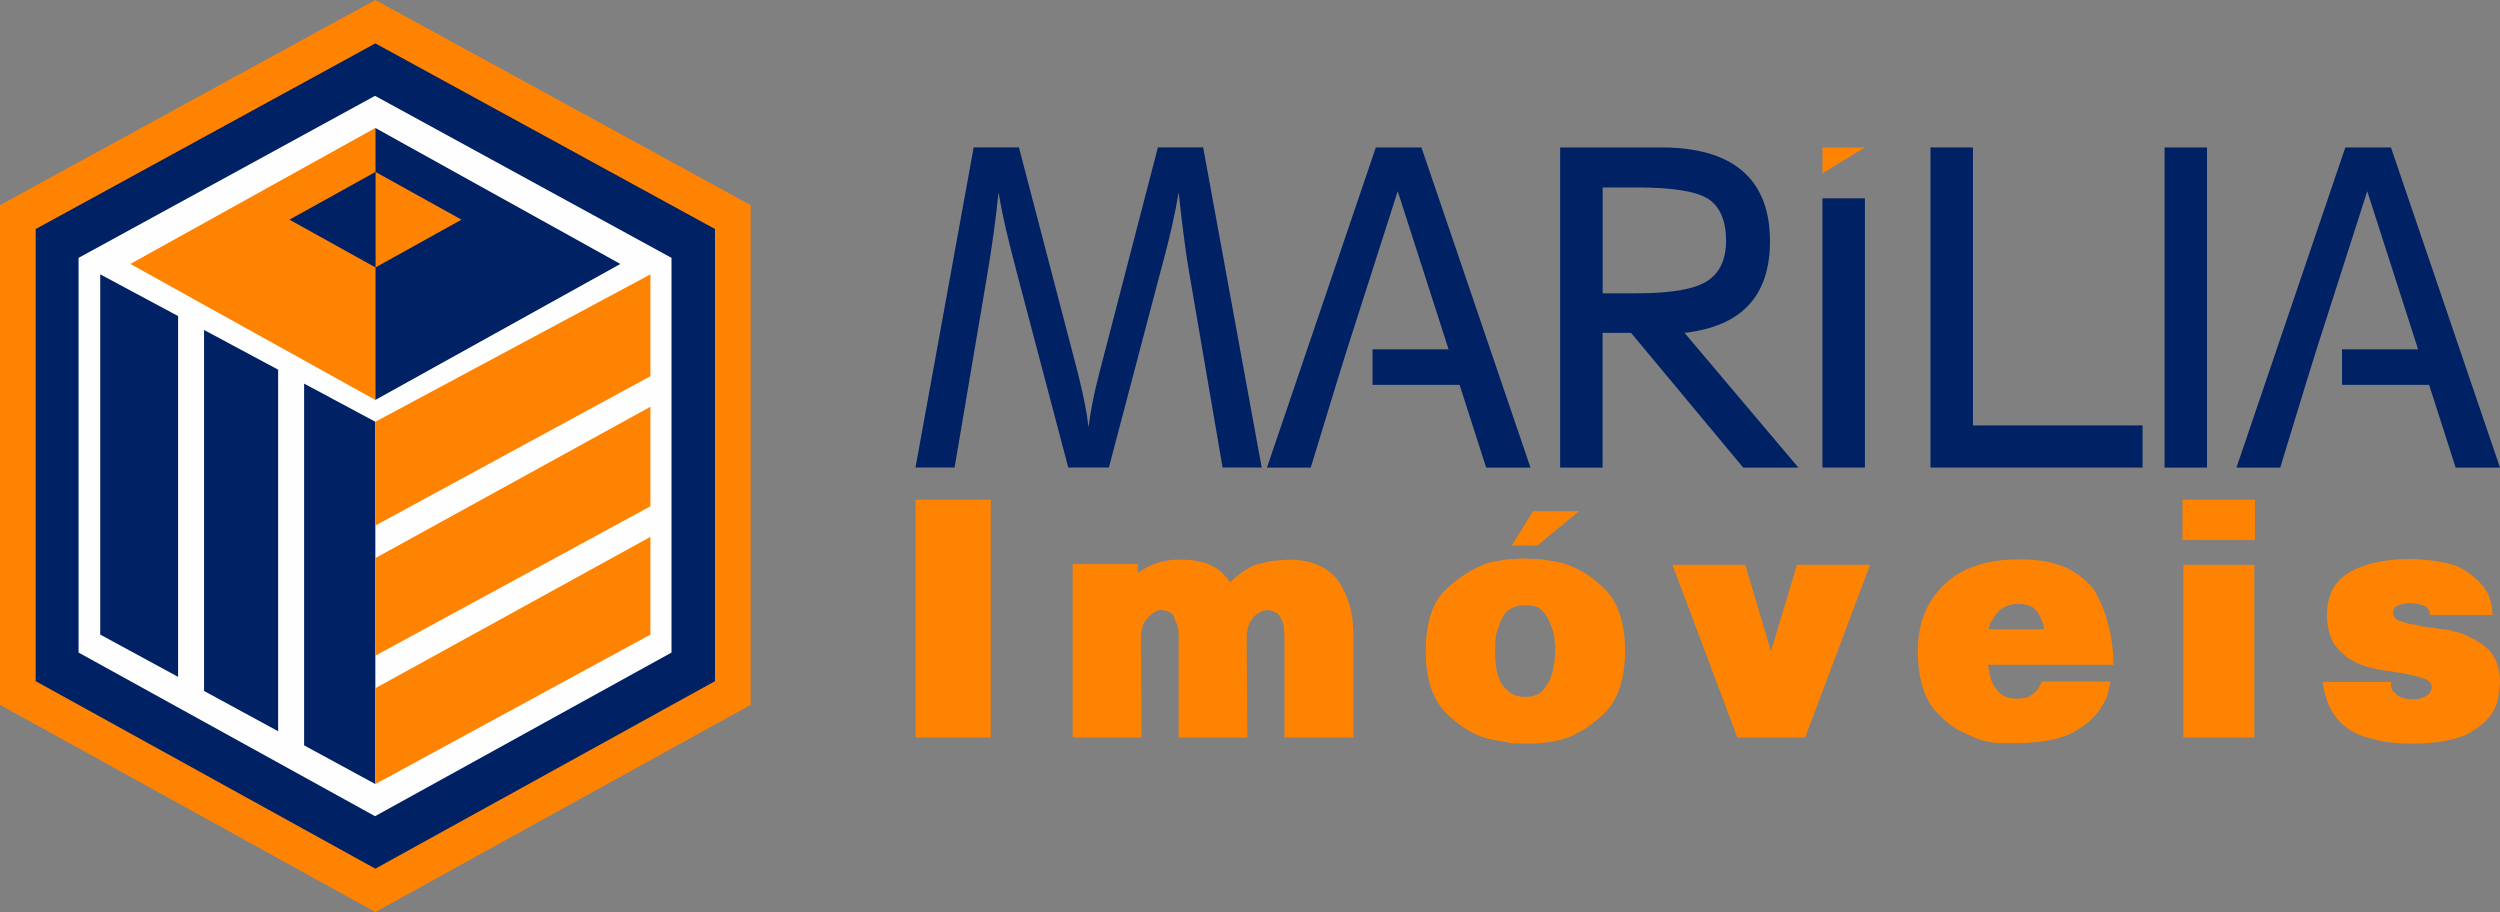
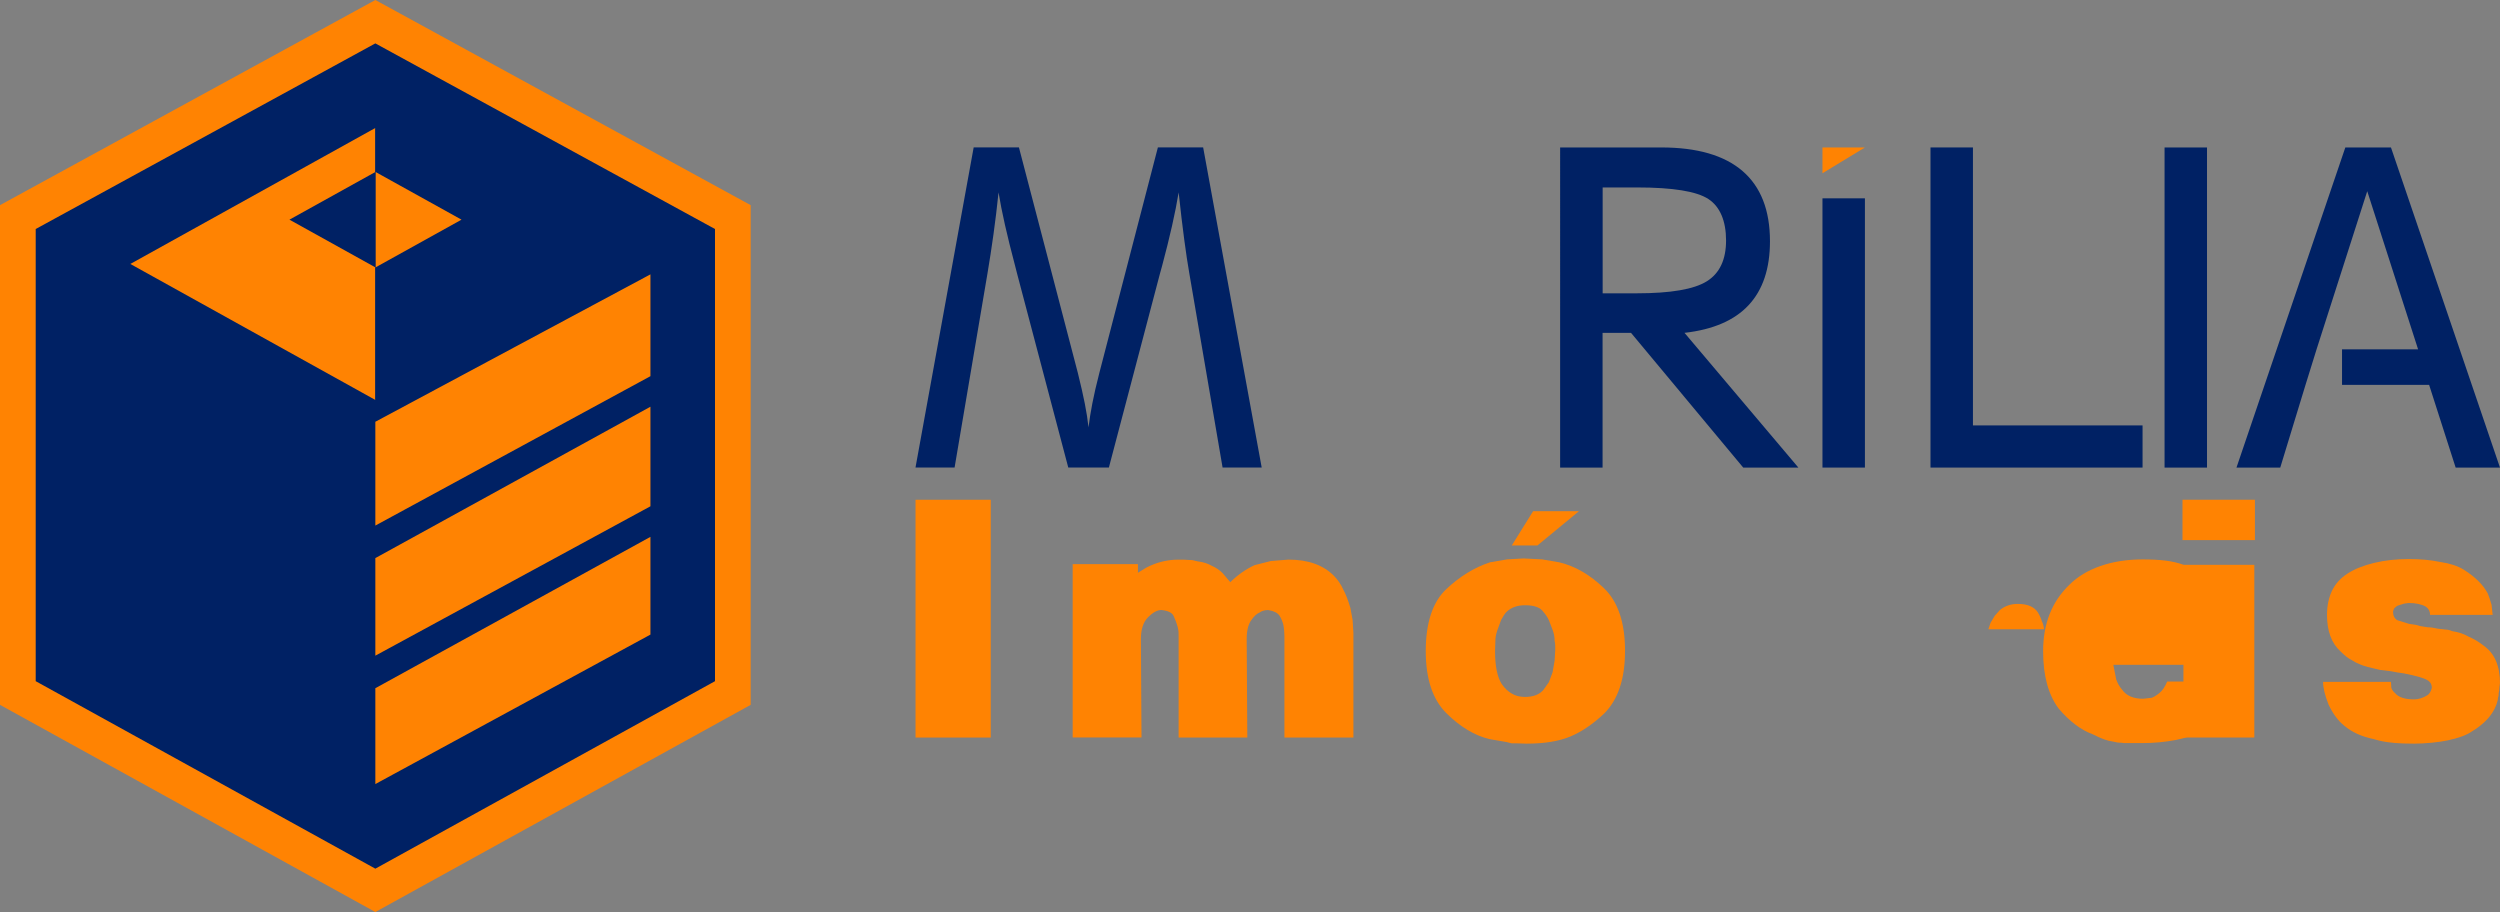
<svg xmlns="http://www.w3.org/2000/svg" id="Camada_1" viewBox="0 0 960 350.22">
  <rect x="0" y="0" width="960" height="350.22" fill="#808080" stroke="none" />
  <defs>
    <style>.cls-1{fill:#002164;}.cls-2{fill:#ff8302;}.cls-3{fill:#fffefe;}</style>
  </defs>
  <polygon class="cls-2" points="144.13 0 0 78.78 0 270.66 144.13 350.22 288.26 270.66 288.26 78.78 144.13 0" />
  <polygon class="cls-1" points="144.13 16.66 13.71 87.94 13.71 261.57 144.13 333.57 274.56 261.57 274.56 87.94 144.13 16.66" />
-   <polygon class="cls-3" points="144.01 36.8 30.17 99.02 30.17 250.58 144.01 313.42 257.86 250.58 257.86 99.02 144.01 36.8" />
-   <polygon class="cls-1" points="78.36 265.34 106.81 280.8 106.81 141.96 78.36 126.71 78.36 265.34" />
  <polygon class="cls-1" points="68.39 121.37 38.49 105.35 38.49 243.68 68.39 259.92 68.39 121.37" />
  <polygon class="cls-1" points="116.78 147.3 116.78 286.22 144.13 301.08 144.13 161.96 116.78 147.3" />
  <polygon class="cls-2" points="144.13 214.31 144.13 251.78 249.77 194.41 249.77 156.18 144.13 214.31" />
  <polygon class="cls-2" points="144.13 161.96 144.13 201.82 249.77 144.45 249.77 105.35 144.13 161.96" />
  <polygon class="cls-2" points="144.13 301.08 249.77 243.68 249.77 206.15 144.13 264.27 144.13 301.08" />
  <polygon class="cls-2" points="144.13 153.58 50.05 101.36 144.13 49.14 144.13 153.58" />
  <polygon class="cls-1" points="144.13 49.14 238.21 101.36 144.13 153.58 144.13 49.14" />
  <polygon class="cls-2" points="144.18 66.02 177.22 84.35 144.18 102.69 144.18 66.02" />
  <polygon class="cls-1" points="144.18 102.69 111.15 84.35 144.18 66.02 144.18 102.69" />
  <path class="cls-1" d="m410.22,179.55l-19.61-74.29c-.19-.77-.5-1.98-.93-3.64-2.96-11.16-5.05-20.4-6.24-27.74-.58,5.57-1.22,10.93-1.94,16.07-.71,5.14-1.49,10.14-2.3,14.99l-12.64,74.59h-15.01l22.34-122.93h17.38l22.62,86.6c1.11,4.44,1.99,8.34,2.66,11.69.67,3.36,1.14,6.43,1.44,9.22.33-2.79.82-5.87,1.47-9.22s1.55-7.25,2.69-11.69l22.48-86.6h17.38l22.48,122.93h-15.02l-12.78-74.59c-.63-3.57-1.27-7.86-1.94-12.9-.68-5.03-1.39-11.09-2.15-18.16-1.24,7.64-3.38,17.1-6.39,28.35-.38,1.39-.68,2.43-.86,3.1l-19.54,74.2h-15.6Z" />
  <path class="cls-1" d="m637.88,56.62c13.83,0,24.25,3.02,31.27,9.07,7.01,6.05,10.52,15.03,10.52,26.95,0,10.48-2.73,18.66-8.19,24.52-5.45,5.86-13.67,9.41-24.63,10.65l43.73,51.74h-21.18l-43.09-51.74h-10.92v51.74h-16.3V56.62h38.78Zm-22.48,56.01h13.22c12.92,0,21.86-1.54,26.79-4.61s7.4-8.3,7.4-15.68-2.26-12.95-6.78-15.91c-4.53-2.97-13.66-4.45-27.39-4.45h-13.22v40.66h0Z" />
  <rect class="cls-1" x="699.83" y="76.16" width="16.3" height="103.39" />
  <path class="cls-1" d="m741.31,179.55V56.62h16.3v106.74h65.13v16.19h-81.43Z" />
  <path class="cls-1" d="m847.49,179.55h-16.3V56.62h16.3v122.93Z" />
-   <path class="cls-1" d="m517.27,134.15l19.46-60.73c6.51,20.24,13.02,40.48,19.53,60.73h-29.21v13.64h33.44l10.19,31.76h17.02l-41.86-122.93h-17.52l-41.8,122.93h16.81l9.7-31.76" />
  <path class="cls-1" d="m889.56,134.15l19.46-60.73c6.51,20.24,13.02,40.48,19.53,60.73h-29.21v13.64h33.44l10.19,31.76h17.02l-41.86-122.93h-17.52l-41.8,122.93h16.81l9.7-31.76" />
  <path class="cls-2" d="m380.45,283.22h-28.89v-91.31h28.89v91.31Z" />
  <path class="cls-2" d="m519.71,283.22h-26.49v-38.75c0-1.57-.13-3-.36-4.32-.32-1.4-.84-2.66-1.57-3.79-.79-1.08-2.24-1.78-4.32-2.1-1.32,0-2.43.32-3.31.96-1.04.44-2.04,1.34-3,2.7-1.28,1.6-1.93,4.11-1.93,7.5l.24,37.78h-26.38v-38.75c0-1.2-.02-2.02-.1-2.44-.06-.42-.17-.92-.32-1.5-.17-.58-.35-1.17-.58-1.77s-.49-1.24-.8-1.92c-.48-1.44-2.09-2.3-4.81-2.58-1.56,0-3.26.92-5.11,2.76s-2.76,4.65-2.76,8.41l.23,37.78h-26.43v-66.56h25.06v3.31l3.12-1.92c3.92-2.08,8.09-3.12,12.49-3.12h1.87c.55,0,1.21.04,1.98.12.68,0,1.2.03,1.57.09s.98.21,1.86.45c2.09.24,3.89.8,5.41,1.68,1.64.72,3.05,1.66,4.21,2.83l2.94,3.48c2.92-2.84,6.05-5.03,9.38-6.55l6.24-1.57,6.67-.54c3.84,0,7.22.52,10.13,1.57,2.9,1.05,5.35,2.58,7.36,4.63,1.52,1.53,2.75,3.33,3.67,5.4.91,1.68,1.82,4.03,2.7,7.02l.84,4.63.3,4.93v40.13h0Z" />
  <path class="cls-2" d="m624.01,250c0,10.65-2.66,18.64-7.99,23.97-4.32,4.09-8.67,7.03-13.03,8.86-4.37,1.82-9.99,2.73-16.88,2.73l-3.67-.12h-1.98l-1.86-.48-6.61-1.14c-5.72-1.36-11.24-4.67-16.54-9.91-5.31-5.24-7.96-13.22-7.96-23.91s2.59-18.75,7.78-23.67c5.19-4.93,10.8-8.39,16.85-10.39l6.6-1.14,6.31-.36,7.15.36,6.61,1.14c6.05,1.44,11.76,4.75,17.15,9.94s8.08,13.23,8.08,24.12h0Zm-26.8-.23v-1.62c0-.76-.08-1.44-.23-2.04,0-1.4-.25-2.81-.77-4.21l-1.44-3.73c-.49-1.08-1.18-2.14-2.1-3.18-1.16-1.72-3.5-2.58-7.03-2.58-3.08,0-5.51.9-7.27,2.7-.53.56-1.16,1.55-1.93,2.94l-1.5,4.09c-.48,1.44-.71,2.7-.71,3.79l-.13,4.09c0,5.76.86,9.99,2.58,12.67,1.19,1.68,2.49,2.91,3.9,3.67,1.4.84,3.08,1.26,5.05,1.26,3.12,0,5.47-.9,7.03-2.7l2.1-2.94,1.44-3.84.77-4.44.23-3.9h0Z" />
-   <path class="cls-2" d="m718.1,216.89l-24.93,66.32h-26.01l-24.93-66.32h27.93l9.91,33.21,9.97-33.21h28.06Z" />
-   <path class="cls-2" d="m811.52,255.28h-48.11l1.08,5.53c.48,1.48,1.26,2.85,2.34,4.09,1.64,2.28,4.3,3.42,7.99,3.42l3.25-.36c.71-.21,1.69-.78,2.92-1.74s2.25-2.47,3.09-4.51h26.32l-1.09,5.05-.35,1.2-1.38,2.47c-1.28,2.24-2.81,4.21-4.57,5.89-1.08,1.13-3.2,2.64-6.37,4.57-2.37,1.44-5.53,2.54-9.49,3.31-1.97.36-3.99.64-6.1.84-2.1.21-4.29.3-6.57.3h-6.91c-.44-.08-.76-.12-.96-.12-1.13,0-2.26-.16-3.42-.48-2.01-.23-4.51-1.14-7.51-2.7-4.65-1.68-9.07-5.01-13.28-9.97-3.96-5.29-5.95-12.64-5.95-22.05,0-10.54,3.37-19.02,10.1-25.48,3.12-3.12,7.1-5.53,11.96-7.21,4.84-1.68,10.25-2.52,16.22-2.52,3.4,0,6.35.16,8.86.48,2.49.32,4.79.86,6.88,1.62,4.24,1.2,8.35,3.86,12.31,7.99,1.6,1.6,3.33,4.84,5.17,9.73,2.4,6.6,3.6,13.49,3.6,20.66v-.02Zm-26.61-13.64c-.12-1.24-.4-2.26-.84-3.06-.23-.96-.74-2.08-1.5-3.37-1.4-2.2-3.98-3.31-7.75-3.31-2.64,0-4.92.78-6.85,2.34l-1.99,2.22-1.61,2.7-.84,2.47h21.38Z" />
+   <path class="cls-2" d="m811.52,255.28l1.08,5.53c.48,1.48,1.26,2.85,2.34,4.09,1.64,2.28,4.3,3.42,7.99,3.42l3.25-.36c.71-.21,1.69-.78,2.92-1.74s2.25-2.47,3.09-4.51h26.32l-1.09,5.05-.35,1.2-1.38,2.47c-1.28,2.24-2.81,4.21-4.57,5.89-1.08,1.13-3.2,2.64-6.37,4.57-2.37,1.44-5.53,2.54-9.49,3.31-1.97.36-3.99.64-6.1.84-2.1.21-4.29.3-6.57.3h-6.91c-.44-.08-.76-.12-.96-.12-1.13,0-2.26-.16-3.42-.48-2.01-.23-4.51-1.14-7.51-2.7-4.65-1.68-9.07-5.01-13.28-9.97-3.96-5.29-5.95-12.64-5.95-22.05,0-10.54,3.37-19.02,10.1-25.48,3.12-3.12,7.1-5.53,11.96-7.21,4.84-1.68,10.25-2.52,16.22-2.52,3.4,0,6.35.16,8.86.48,2.49.32,4.79.86,6.88,1.62,4.24,1.2,8.35,3.86,12.31,7.99,1.6,1.6,3.33,4.84,5.17,9.73,2.4,6.6,3.6,13.49,3.6,20.66v-.02Zm-26.61-13.64c-.12-1.24-.4-2.26-.84-3.06-.23-.96-.74-2.08-1.5-3.37-1.4-2.2-3.98-3.31-7.75-3.31-2.64,0-4.92.78-6.85,2.34l-1.99,2.22-1.61,2.7-.84,2.47h21.38Z" />
  <path class="cls-2" d="m865.89,207.4h-27.81v-15.5h27.81v15.5Zm-.23,75.81h-27.22v-66.32h27.22v66.32Z" />
  <path class="cls-2" d="m959.97,262.31l-.23,1.99c0,.76-.08,1.32-.23,1.68,0,.92-.1,1.58-.29,1.99,0,.64-.21,1.5-.6,2.58-1.44,3.96-4.59,7.42-9.43,10.33-2.01,1.4-5.09,2.54-9.26,3.42-1.68.36-3.73.67-6.12.9-2.41.23-4.67.36-6.79.36-3,0-5.47-.09-7.4-.26-1.92-.19-3.41-.37-4.47-.58-1.07-.2-2.27-.5-3.63-.9-4.65-.96-8.43-2.68-11.35-5.17-2.33-1.84-4.32-4.55-6.01-8.11-1.4-3.52-2.1-6.43-2.1-8.71h26.07l.13,2.22c.2.76.7,1.48,1.5,2.16,1.32,1.57,3.75,2.35,7.27,2.35,1.64,0,3.33-.52,5.05-1.57.8-.48,1.38-1.42,1.74-2.83,0-1.36-.59-2.36-1.74-3-1.33-.8-4.32-1.66-9.01-2.58l-2.47-.36-2.58-.48-4.03-.48-4.8-1.14c-1.28-.36-2.25-.68-2.92-.99s-1.25-.58-1.77-.81c-.08-.04-.52-.3-1.32-.78-1.24-.56-2.72-1.7-4.44-3.42-3.44-3.12-5.17-7.79-5.17-14,0-3.44.63-6.51,1.89-9.2,1.26-2.68,3.26-4.9,5.98-6.66,2.72-1.76,6.14-3.13,10.27-4.12,4.12-.98,8.53-1.47,13.22-1.47s8.54.38,12.19,1.14c3.6.52,6.58,1.5,8.95,2.94,4.4,2.76,7.48,5.82,9.26,9.19l.72,1.99.71,2.34.42,3.84h-24.03c0-1.32-.53-2.36-1.57-3.12-1.68-.96-3.9-1.44-6.66-1.44l-1.74.24-1.92.6c-.56.12-1.07.42-1.5.9-.28.04-.56.56-.84,1.57,0,1.57.56,2.66,1.68,3.31l4.44,1.38c2.04.24,3.44.52,4.21.84l2.94.48c1.16,0,2.47.19,3.9.54l3.24.36c.65,0,1.42.2,2.34.6,2.45.36,4.53,1.07,6.25,2.1,1.88.76,3.81,1.91,5.76,3.42,4.21,2.96,6.31,7.77,6.31,14.42h-.03Z" />
  <polygon class="cls-2" points="580.52 209.47 590.35 209.47 606.33 196.29 588.72 196.29 580.52 209.47" />
  <polygon class="cls-2" points="699.83 56.62 699.83 66.53 716.13 56.62 699.83 56.62" />
</svg>